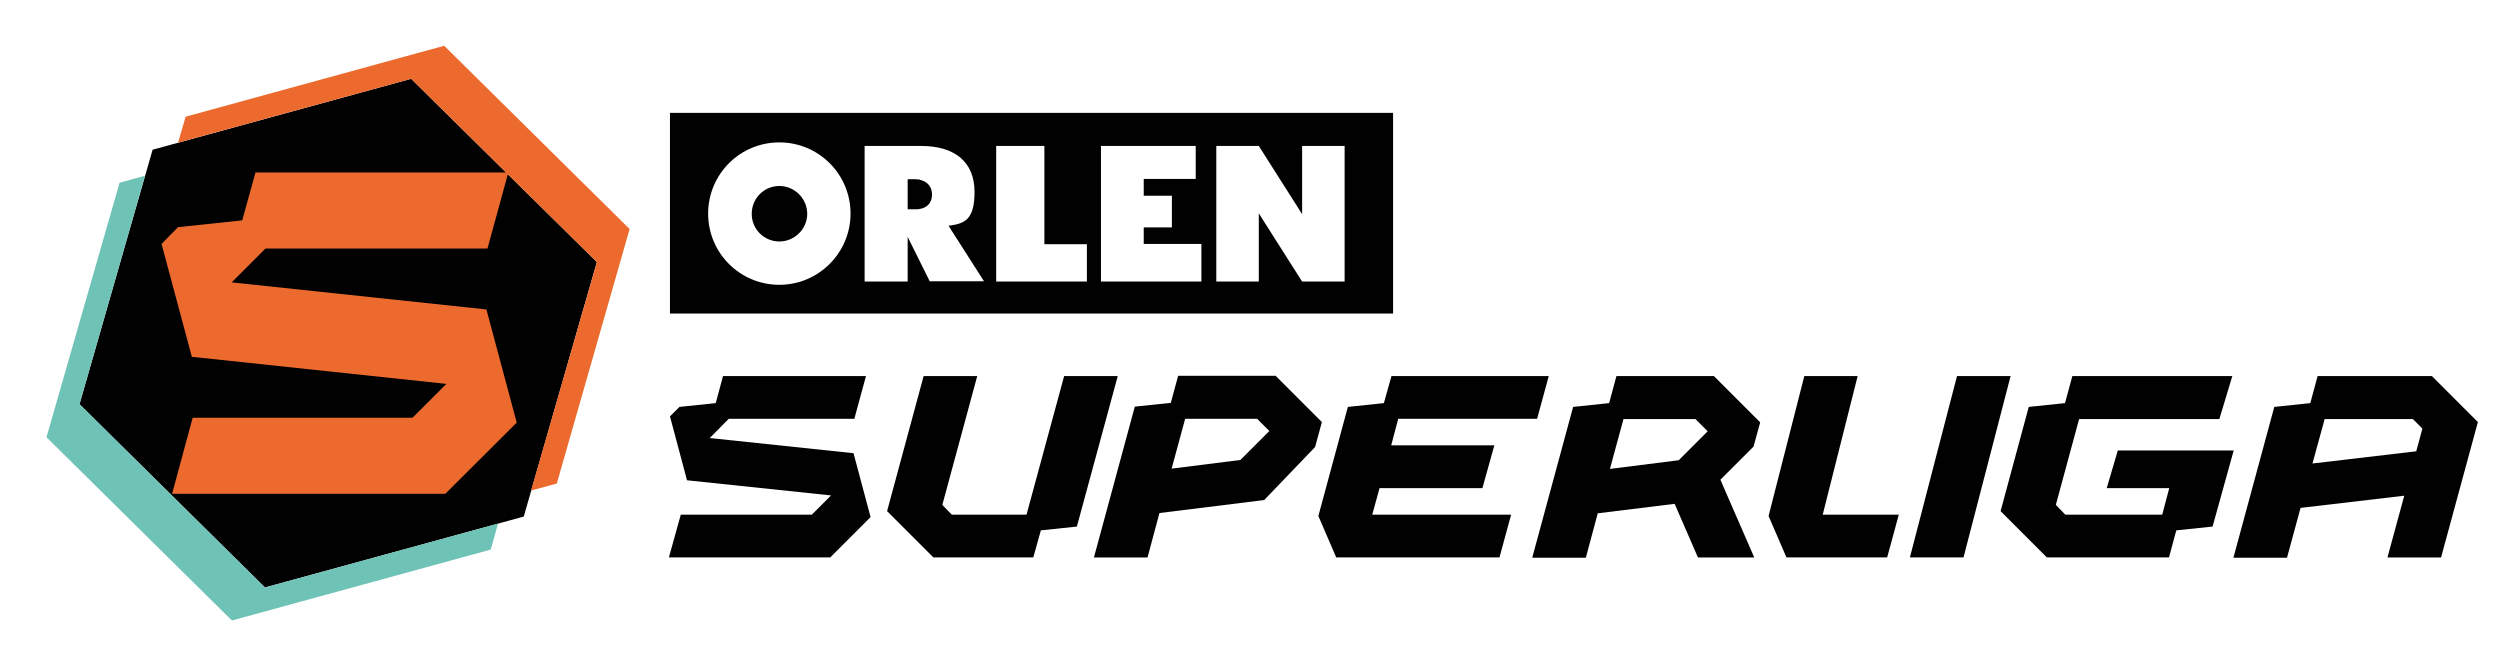
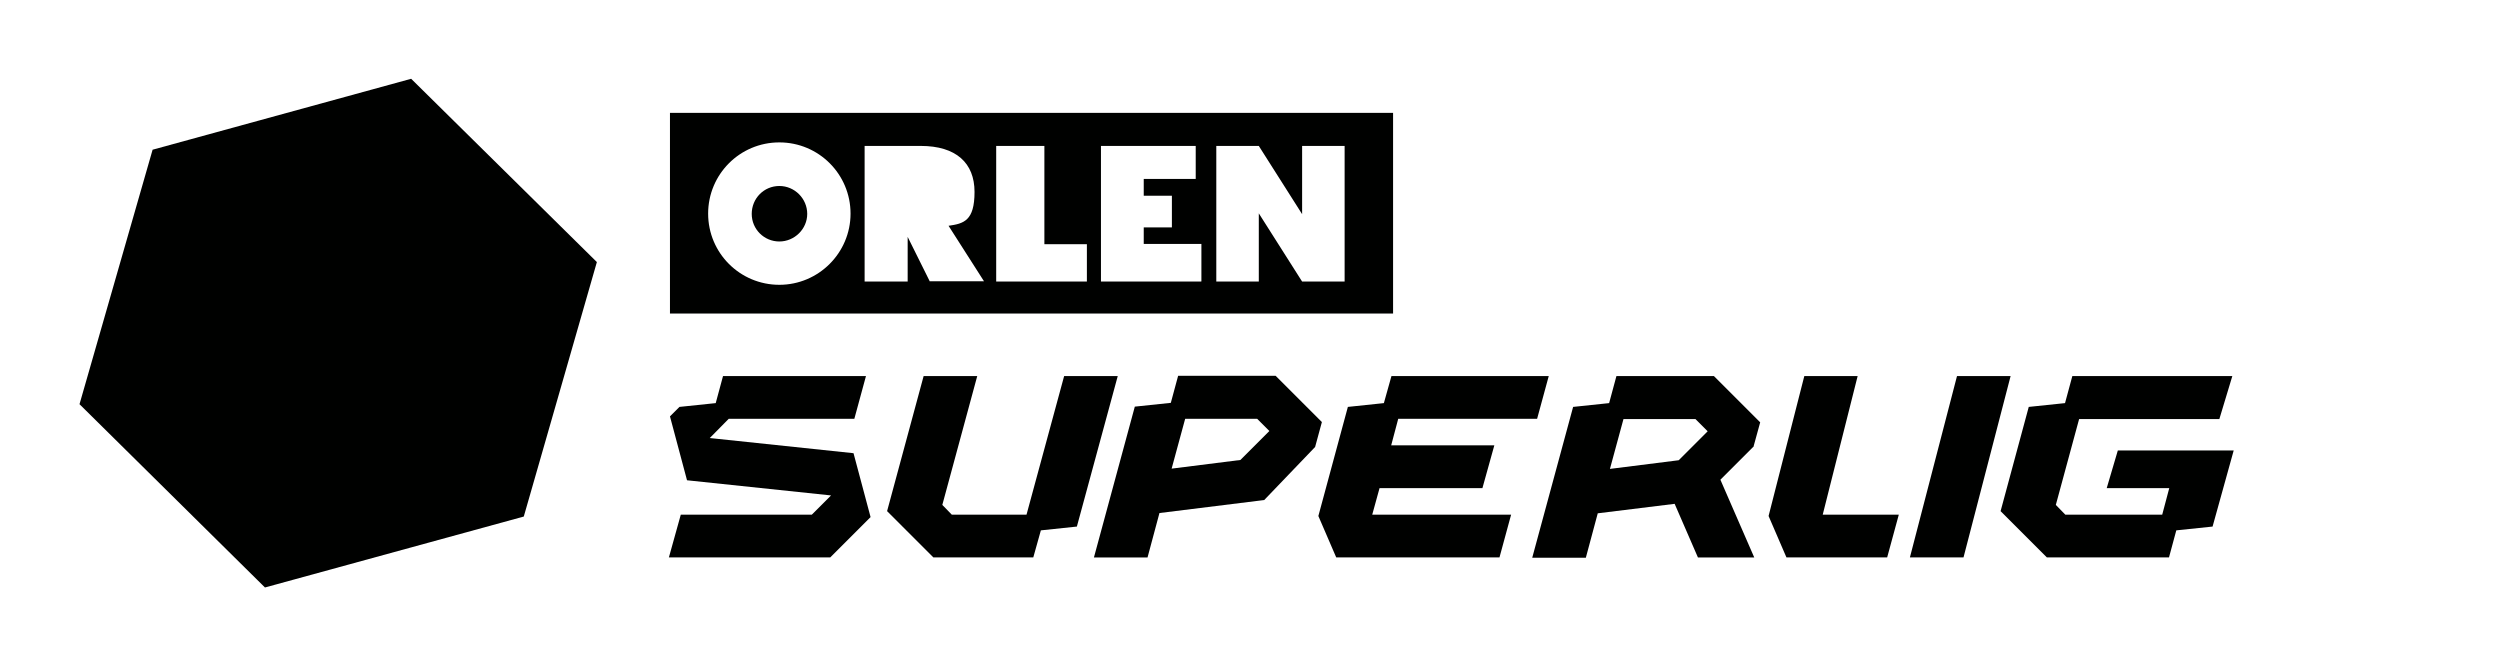
<svg xmlns="http://www.w3.org/2000/svg" id="Layer_1" width="325.6mm" height="84.2mm" viewBox="0 0 922.9 238.8">
  <defs>
    <style>      .st0 {        fill: none;      }      .st1 {        fill: #000100;      }      .st2 {        fill: #ed6a2e;      }      .st3 {        fill: #6fc2b6;      }    </style>
  </defs>
  <g id="SUPERLIGA_x5F_ZNAK_x5F_PODSTAWOWY_x5F_ORLEN_BW">
    <g>
      <polygon class="st1" points="513.7 138.9 510.9 148.9 497.6 150.3 486.7 190.6 493.3 205.9 553.6 205.9 557.9 190.1 506.6 190.1 509.3 180.3 547.3 180.3 551.7 164.5 513.6 164.5 516.2 154.7 567.5 154.7 571.8 138.9 513.7 138.9" />
      <polygon class="st1" points="315 167.4 261.9 161.8 268.9 154.7 315.3 154.7 319.6 138.9 266.8 138.9 264.1 148.9 250.7 150.3 247.2 153.8 253.5 177.4 306.7 183 299.6 190.1 251.2 190.1 246.8 205.9 306.4 205.9 321.3 191 315 167.4" />
      <path class="st1" d="M647.4,165.1l2.5-9.1-17.1-17.1h-36l-2.7,10-13.3,1.4-15.1,55.7h19.8l4.4-16.4,28.4-3.5,8.6,19.8h20.8l-12.5-28.7,12.1-12.1ZM619.8,170l-25.4,3.2,5-18.4h26.6l4.5,4.5-10.7,10.7Z" />
      <path class="st1" d="M466.7,184.7l18.8-19.6,2.5-9.2-17.1-17.1h-36l-2.7,10-13.3,1.4-15.1,55.7h19.8l4.4-16.4,38.7-4.8ZM437.5,154.7h26.6l4.5,4.5-10.7,10.7-25.4,3.2,5-18.4Z" />
      <polygon class="st1" points="397.5 194.5 412.6 138.9 392.8 138.9 378.9 190.1 351.3 190.1 347.8 186.5 360.7 138.9 340.9 138.9 327.4 188.8 344.5 205.9 381.4 205.9 384.2 195.9 397.5 194.5" />
      <polygon class="st1" points="673 190.1 685.9 138.9 666.2 138.9 653 190.6 659.6 205.9 696.8 205.9 701.1 190.1 673 190.1" />
      <polygon class="st1" points="722.6 138.9 705.2 205.9 725 205.9 742.4 138.9 722.6 138.9" />
-       <path class="st1" d="M897.8,138.9h-42l-2.7,10-13.3,1.4-15.1,55.7h19.8l5-18.4,38.3-4.5-6.2,22.8h19.8l13.6-50-17.1-17.1ZM892.2,166.7l-38.3,4.5,4.5-16.4h32.6l3.5,3.5-2.3,8.5Z" />
      <polygon class="st1" points="765.2 138.9 762.5 148.9 749.1 150.3 738.7 188.8 755.8 205.9 800.9 205.9 803.6 195.9 817 194.5 824.8 166.4 782 166.4 777.9 180.3 801 180.3 798.4 190.1 762.6 190.1 759.1 186.5 767.7 154.8 819.5 154.8 824.3 138.9 765.2 138.9" />
      <g>
        <polygon class="st1" points="193.2 190.8 97.6 217 29.1 149.3 56.1 55.3 151.6 29.1 220.2 96.8 193.2 190.8" />
-         <polygon class="st3" points="97.6 217 29.1 149.3 53.3 64.9 43.9 67.5 16.9 161.5 85.4 229.2 181 203 183.7 193.4 97.6 217" />
-         <polygon class="st2" points="163.8 16.9 68.3 43.1 65.5 52.7 151.6 29.1 186.6 63.7 94.1 63.7 89.2 81.4 65.5 83.9 59.4 90.1 70.6 131.8 164.6 141.8 152.1 154.3 70.9 154.3 63.3 182.4 164.2 182.4 190.6 156.1 179.4 114.3 85.3 104.3 97.8 91.8 179.8 91.8 187.3 64.4 220.2 96.8 195.9 181.2 205.4 178.6 232.3 84.6 163.8 16.9" />
      </g>
      <g>
        <path class="st1" d="M287.6,68.7c-5.7,0-10.2,4.6-10.2,10.3s4.6,10.2,10.2,10.2,10.3-4.6,10.3-10.2-4.6-10.3-10.3-10.3Z" />
-         <path class="st1" d="M339.4,66.3c-.5,0-1-.1-1.7-.1h-2.7v11.1h2.7c.7,0,1.2,0,1.7-.1,3-.5,4.6-2.5,4.6-5.3s-1.6-4.9-4.6-5.5Z" />
        <path class="st1" d="M247.2,41.7v74.1h267.1V41.7H247.2ZM287.6,105.2c-14.5,0-26.3-11.7-26.3-26.3,0-14.5,11.7-26.3,26.3-26.3s26.3,11.8,26.3,26.3-11.8,26.3-26.3,26.3ZM343.2,104l-8.2-16.5v16.5h-15.9v-50.1h20.7c13.1,0,19.9,6.3,19.9,17s-4,11.7-9.6,12.5l13.1,20.5h-20ZM401.2,104h-33.5v-50.1h0s17.8,0,17.8,0h0s0,0,0,0v36.3h15.7v13.8ZM443.4,104h-37s0,0,0,0v-50.1h35v12.2h-19.2v6.2h10.4v11.7h-10.4v6.1h21.3v13.8ZM496.4,104h-15.7s-16-25.2-16-25.2v25.2h-15.7v-50.1h0s15.7,0,15.7,0h0s16,25.2,16,25.2v-25.2h15.7v50.1Z" />
      </g>
      <rect class="st0" x="-50.1" y="-50.1" width="1033.1" height="345.9" />
    </g>
  </g>
</svg>